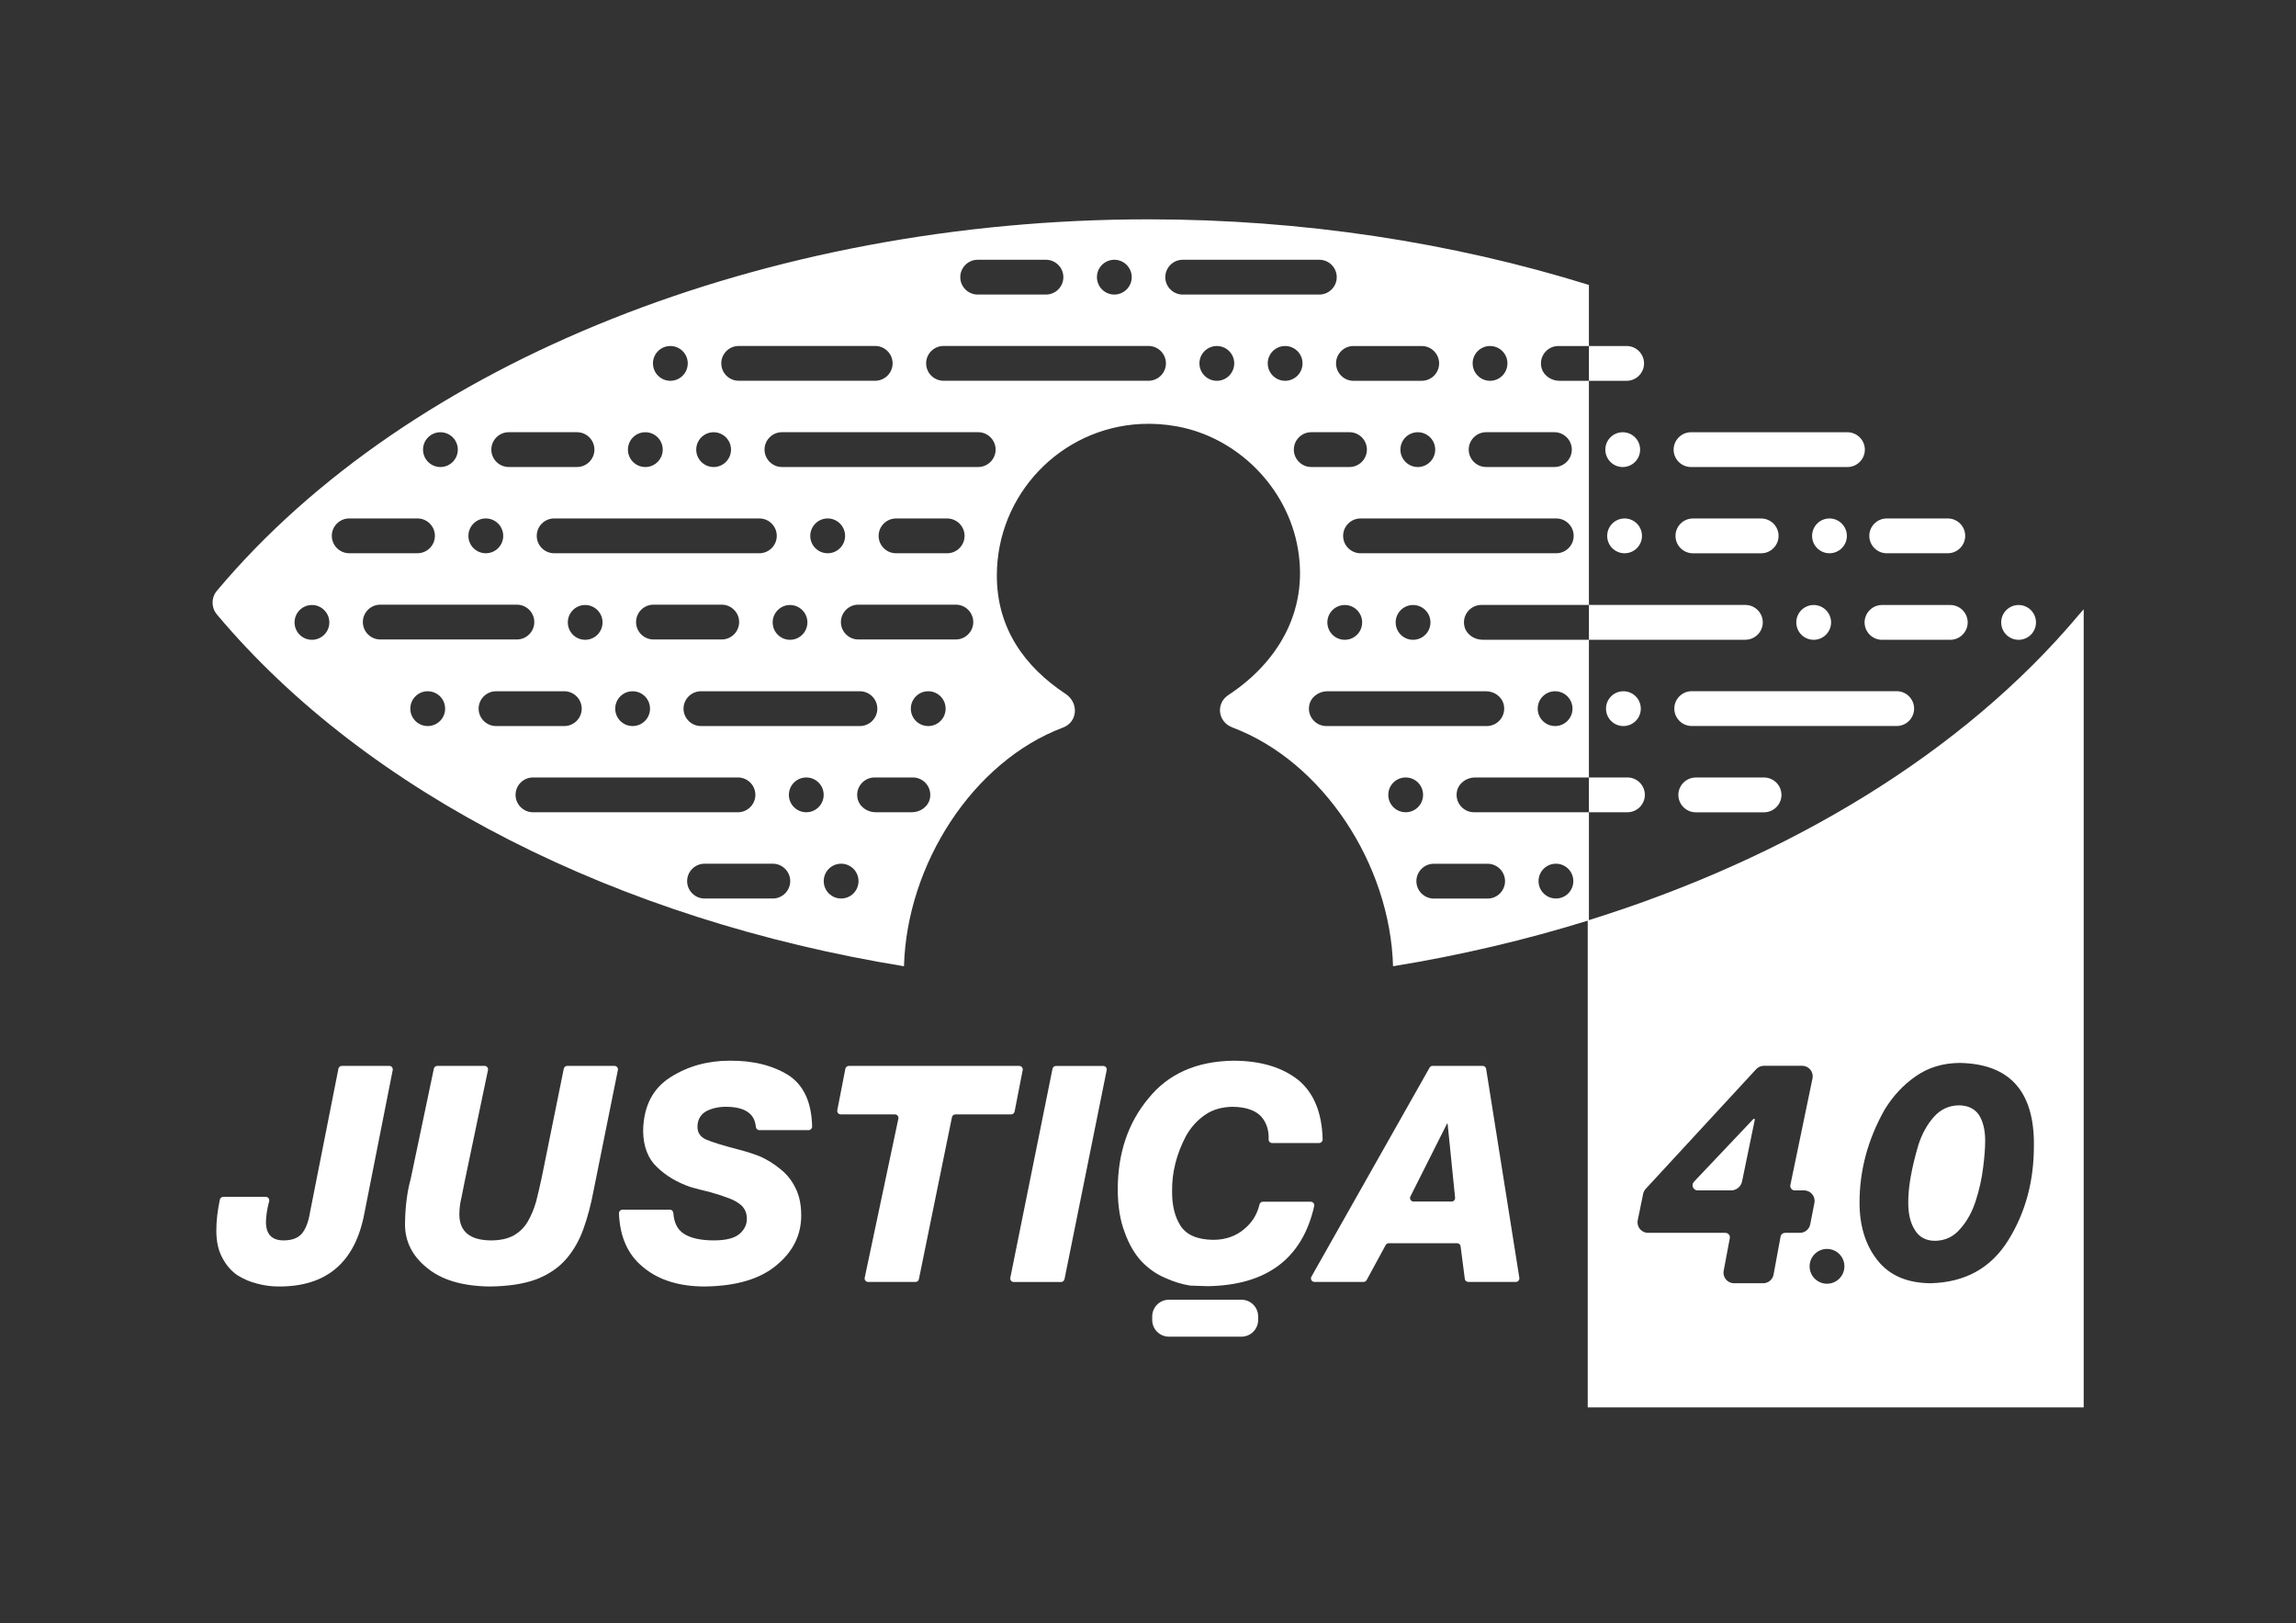
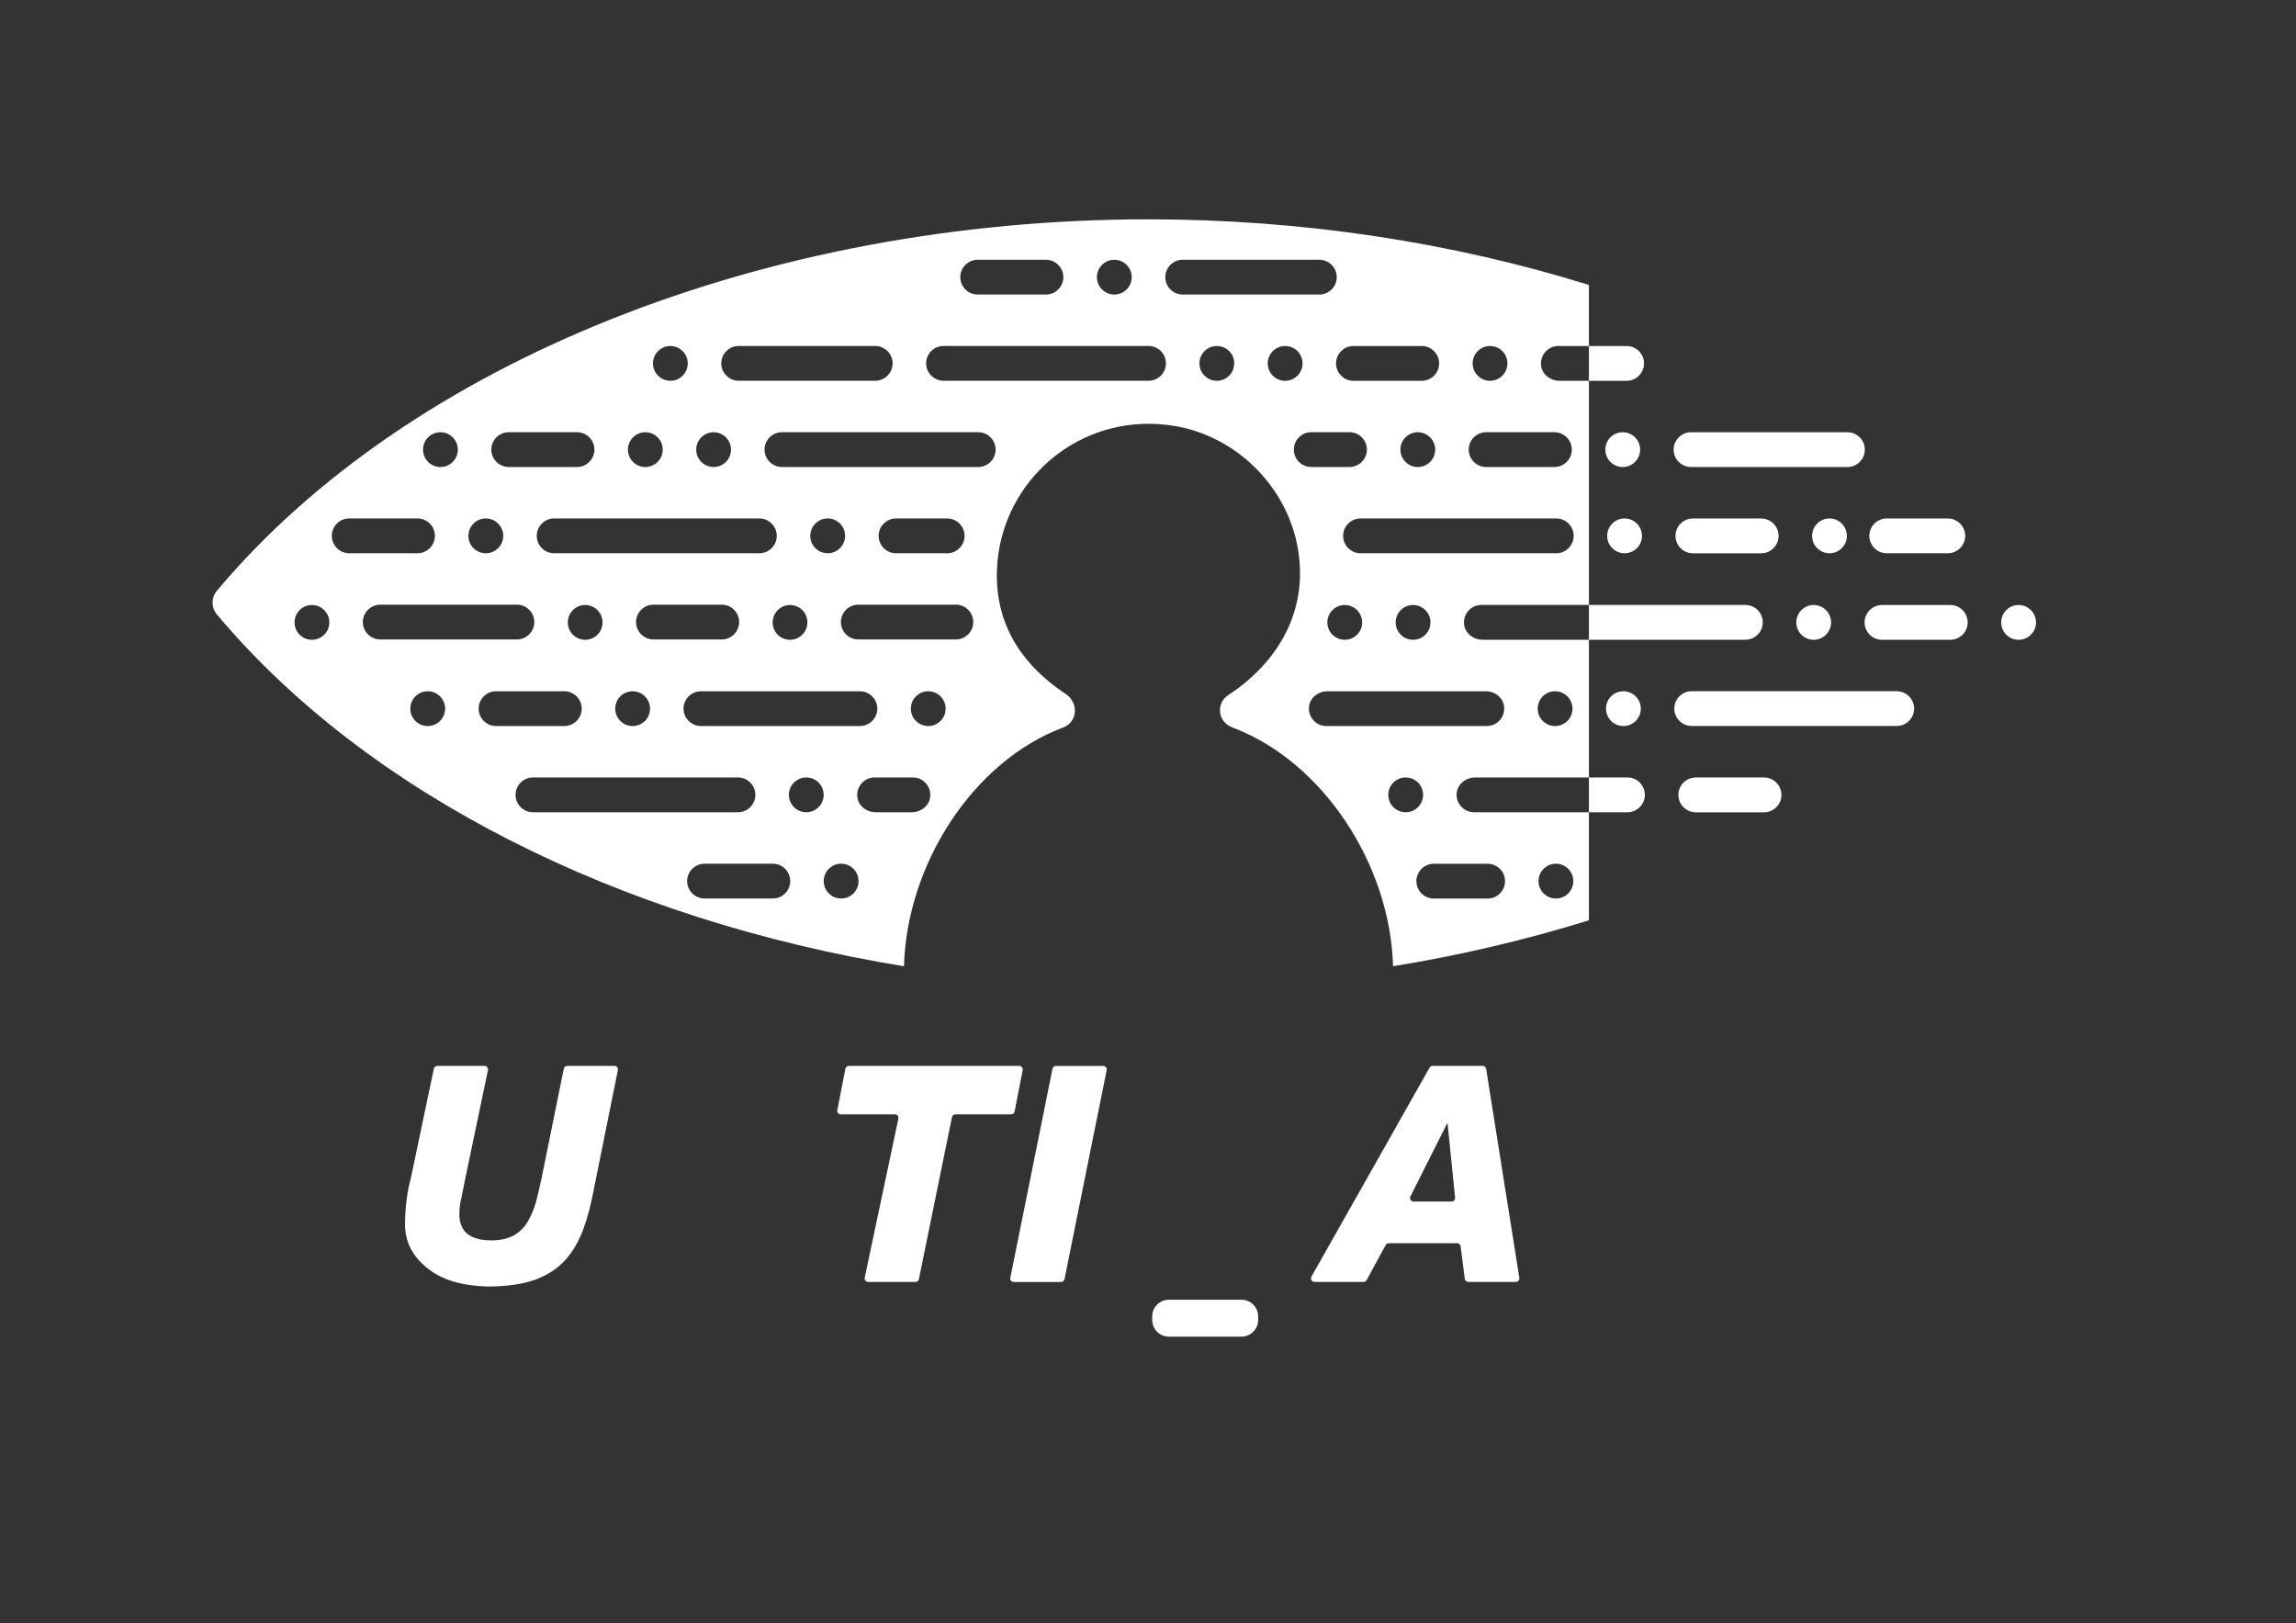
<svg xmlns="http://www.w3.org/2000/svg" xmlns:ns1="http://www.inkscape.org/namespaces/inkscape" xmlns:ns2="http://sodipodi.sourceforge.net/DTD/sodipodi-0.dtd" width="327.822mm" height="231.731mm" viewBox="0 0 327.822 231.731" version="1.1" id="svg8" ns1:version="1.1.1 (3bf5ae0d25, 2021-09-20)" ns2:docname="Justica 4.0 (monocromático).svg">
  <rect x="0" y="0" width="327.822" height="231.731" fill="#333333" stroke="none" />
  <defs id="defs2">
    <clipPath clipPathUnits="userSpaceOnUse" id="clipPath26">
      <path d="M 0,656.874 H 929.26 V 0 H 0 Z" id="path24" />
    </clipPath>
    <clipPath clipPathUnits="userSpaceOnUse" id="clipPath82">
      <path d="m 87.867,417.696 -0.042,-0.047 c -2.45,-2.808 -2.45,-6.992 0,-9.798 v 0 C 148.674,335.398 250.266,284.439 365.639,265.686 v 0 c 1.124,41.134 27.789,82.803 64.345,96.545 v 0 c 5.975,2.251 6.395,10.061 1.039,13.592 v 0 c -16.568,10.942 -27.826,26.521 -27.826,47.862 v 0 c 0,32.83 25.829,59.715 58.277,61.309 v 0 c 4.636,0.227 9.398,-0.051 14.247,-0.91 v 0 c 24.794,-4.384 45.069,-24.805 49.26,-49.638 v 0 c 4.384,-25.725 -8.749,-46.331 -28.11,-59.057 v 0 c -5.277,-3.453 -4.269,-10.985 1.668,-13.158 v 0 c 36.558,-13.78 63.787,-55.378 64.909,-96.546 v 0 c 27.302,4.438 53.823,10.687 79.224,18.587 v 0 43.692 h -46.481 c -4.264,0 -7.674,3.844 -6.934,8.238 v 0 c 0.581,3.46 3.854,5.833 7.363,5.833 v 0 h 46.052 v 55.698 h -43.071 c -3.509,0 -6.781,2.375 -7.363,5.834 v 0 c -0.738,4.394 2.671,8.237 6.934,8.237 v 0 h 43.5 v 90.649 H 630.74 c -3.508,0 -6.78,2.374 -7.362,5.834 v 0 c -0.738,4.393 2.671,8.237 6.934,8.237 v 0 h 12.36 v 24.7 c -55.26,17.192 -115.854,26.534 -178.126,26.534 v 0 c -154.609,0 -298.944,-57.5 -376.679,-150.062 m 383.466,126.672 c 0,3.87 3.166,7.036 7.035,7.036 v 0 h 55.277 c 3.869,0 7.035,-3.166 7.035,-7.036 v 0 c 0,-3.869 -3.166,-7.036 -7.035,-7.036 v 0 h -55.277 c -3.869,0 -7.035,3.167 -7.035,7.036 m -27.65,0 c 0,3.891 3.143,7.036 7.035,7.036 v 0 c 3.871,0 7.036,-3.145 7.036,-7.036 v 0 c 0,-3.87 -3.165,-7.036 -7.036,-7.036 v 0 c -3.892,0 -7.035,3.166 -7.035,7.036 m -55.276,0 c 0,3.87 3.166,7.036 7.035,7.036 v 0 h 27.627 c 3.87,0 7.036,-3.166 7.036,-7.036 v 0 c 0,-3.869 -3.166,-7.036 -7.036,-7.036 v 0 h -27.627 c -3.869,0 -7.035,3.167 -7.035,7.036 m -13.812,-34.862 c 0,3.87 3.167,7.036 7.037,7.036 v 0 h 82.924 c 3.87,0 7.036,-3.166 7.036,-7.036 v 0 c 0,-3.869 -3.166,-7.035 -7.036,-7.035 v 0 h -82.924 c -3.87,0 -7.037,3.166 -7.037,7.035 m -82.856,0 c 0,3.87 3.166,7.036 7.035,7.036 v 0 h 55.231 c 3.869,0 7.035,-3.166 7.035,-7.036 v 0 c 0,-3.869 -3.166,-7.035 -7.035,-7.035 v 0 h -55.231 c -3.869,0 -7.035,3.166 -7.035,7.035 m 303.912,0.006 c 0,3.871 3.143,7.012 7.035,7.012 v 0 c 3.894,0 7.035,-3.141 7.035,-7.012 v 0 c 0,-3.894 -3.141,-7.059 -7.035,-7.059 v 0 c -3.892,0 -7.035,3.165 -7.035,7.059 m -55.253,-0.024 c 0,3.87 3.166,7.036 7.035,7.036 v 0 h 27.627 c 3.87,0 7.036,-3.166 7.036,-7.036 v 0 c 0,-3.869 -3.166,-7.035 -7.036,-7.035 v 0 h -27.627 c -3.869,0 -7.035,3.166 -7.035,7.035 m -27.626,0.024 c 0,3.871 3.143,7.012 7.036,7.012 v 0 c 3.893,0 7.036,-3.141 7.036,-7.012 v 0 c 0,-3.894 -3.143,-7.059 -7.036,-7.059 v 0 c -3.893,0 -7.036,3.165 -7.036,7.059 m -27.626,0 c 0,3.871 3.165,7.012 7.036,7.012 v 0 c 3.893,0 7.035,-3.141 7.035,-7.012 v 0 c 0,-3.894 -3.142,-7.059 -7.035,-7.059 v 0 c -3.871,0 -7.036,3.165 -7.036,7.059 m -221.033,0 c 0,3.871 3.142,7.012 7.035,7.012 v 0 c 3.869,0 7.036,-3.141 7.036,-7.012 v 0 c 0,-3.894 -3.167,-7.059 -7.036,-7.059 v 0 c -3.893,0 -7.035,3.165 -7.035,7.059 m 329.95,-34.884 c 0,3.869 3.166,7.035 7.035,7.035 v 0 h 27.628 c 3.869,0 7.036,-3.166 7.036,-7.035 v 0 c 0,-3.87 -3.167,-7.037 -7.036,-7.037 v 0 h -27.628 c -3.869,0 -7.035,3.167 -7.035,7.037 m -70.737,0 c 0,3.869 3.166,7.035 7.035,7.035 v 0 h 15.486 c 3.869,0 7.036,-3.166 7.036,-7.035 v 0 c 0,-3.87 -3.167,-7.037 -7.036,-7.037 v 0 h -15.486 c -3.869,0 -7.035,3.167 -7.035,7.037 m -214.087,0 c 0,3.869 3.166,7.035 7.035,7.035 v 0 h 79.397 c 3.869,0 7.035,-3.166 7.035,-7.035 v 0 c 0,-3.87 -3.166,-7.037 -7.035,-7.037 v 0 h -79.397 c -3.869,0 -7.035,3.167 -7.035,7.037 m -110.505,0 c 0,3.869 3.168,7.035 7.037,7.035 v 0 h 27.626 c 3.869,0 7.036,-3.166 7.036,-7.035 v 0 c 0,-3.87 -3.167,-7.037 -7.036,-7.037 v 0 h -27.626 c -3.869,0 -7.037,3.167 -7.037,7.037 m 367.703,-0.013 c 0,3.893 3.145,7.035 7.037,7.035 v 0 c 3.87,0 7.034,-3.142 7.034,-7.035 v 0 c 0,-3.868 -3.164,-7.036 -7.034,-7.036 v 0 c -3.892,0 -7.037,3.168 -7.037,7.036 m -284.824,0 c 0,3.893 3.142,7.035 7.036,7.035 v 0 c 3.868,0 7.035,-3.142 7.035,-7.035 v 0 c 0,-3.868 -3.167,-7.036 -7.035,-7.036 v 0 c -3.894,0 -7.036,3.168 -7.036,7.036 m -27.626,0 c 0,3.893 3.143,7.035 7.035,7.035 v 0 c 3.894,0 7.037,-3.142 7.037,-7.035 v 0 c 0,-3.868 -3.143,-7.036 -7.037,-7.036 v 0 c -3.892,0 -7.035,3.168 -7.035,7.036 m -82.878,0 c 0,3.893 3.142,7.035 7.035,7.035 v 0 c 3.894,0 7.036,-3.142 7.036,-7.035 v 0 c 0,-3.868 -3.142,-7.036 -7.036,-7.036 v 0 c -3.893,0 -7.035,3.168 -7.035,7.036 m 156.633,-34.891 c 0,3.894 3.146,7.065 7.043,7.065 v 0 c 3.871,0 7.041,-3.171 7.041,-7.065 v 0 c 0,-3.874 -3.17,-7.018 -7.041,-7.018 v 0 c -3.897,0 -7.043,3.144 -7.043,7.018 m -110.638,0.023 c 0,3.873 3.169,7.042 7.043,7.042 v 0 h 83 c 3.871,0 7.04,-3.169 7.04,-7.042 v 0 c 0,-3.873 -3.169,-7.041 -7.04,-7.041 v 0 h -83 c -3.874,0 -7.043,3.168 -7.043,7.041 m -27.638,-0.023 c 0,3.894 3.146,7.065 7.043,7.065 v 0 c 3.871,0 7.041,-3.171 7.041,-7.065 v 0 c 0,-3.874 -3.17,-7.018 -7.041,-7.018 v 0 c -3.897,0 -7.043,3.144 -7.043,7.018 m -55.253,0.03 c 0,3.869 3.167,7.035 7.037,7.035 v 0 h 27.626 c 3.869,0 7.036,-3.166 7.036,-7.035 v 0 c 0,-3.871 -3.167,-7.037 -7.036,-7.037 v 0 H 141.25 c -3.87,0 -7.037,3.166 -7.037,7.037 m 409.048,-0.007 c 0,3.869 3.167,7.036 7.036,7.036 v 0 h 79.178 c 3.87,0 7.036,-3.167 7.036,-7.036 v 0 c 0,-3.87 -3.166,-7.036 -7.036,-7.036 v 0 h -79.178 c -3.869,0 -7.036,3.166 -7.036,7.036 m -187.88,-0.006 c 0,3.869 3.166,7.035 7.036,7.035 v 0 h 20.692 c 3.87,0 7.036,-3.166 7.036,-7.035 v 0 c 0,-3.869 -3.166,-7.035 -7.036,-7.035 v 0 h -20.692 c -3.87,0 -7.036,3.166 -7.036,7.035 m -15.256,-34.862 c 0,3.87 3.167,7.036 7.036,7.036 v 0 h 39.465 c 3.87,0 7.037,-3.166 7.037,-7.036 v 0 c 0,-3.87 -3.167,-7.036 -7.037,-7.036 v 0 h -39.465 c -3.869,0 -7.036,3.166 -7.036,7.036 m -82.855,0 c 0,3.87 3.167,7.036 7.036,7.036 v 0 h 27.627 c 3.869,0 7.035,-3.166 7.035,-7.036 v 0 c 0,-3.87 -3.166,-7.036 -7.035,-7.036 v 0 h -27.627 c -3.869,0 -7.036,3.166 -7.036,7.036 m -110.505,0 c 0,3.87 3.166,7.036 7.035,7.036 v 0 h 55.277 c 3.87,0 7.036,-3.166 7.036,-7.036 v 0 c 0,-3.87 -3.166,-7.036 -7.036,-7.036 v 0 H 153.8 c -3.869,0 -7.035,3.166 -7.035,7.036 m 417.746,-0.133 c 0,3.87 3.145,7.035 7.036,7.035 v 0 c 3.893,0 7.036,-3.165 7.036,-7.035 v 0 c 0,-3.891 -3.143,-7.036 -7.036,-7.036 v 0 c -3.891,0 -7.036,3.145 -7.036,7.036 m -27.626,0 c 0,3.87 3.145,7.035 7.036,7.035 v 0 c 3.893,0 7.036,-3.165 7.036,-7.035 v 0 c 0,-3.891 -3.143,-7.036 -7.036,-7.036 v 0 c -3.891,0 -7.036,3.145 -7.036,7.036 m -224.363,0 c 0,3.87 3.143,7.035 7.013,7.035 v 0 c 3.893,0 7.036,-3.165 7.036,-7.035 v 0 c 0,-3.891 -3.143,-7.036 -7.036,-7.036 v 0 c -3.87,0 -7.013,3.145 -7.013,7.036 m -82.855,0 c 0,3.87 3.143,7.035 7.013,7.035 v 0 c 3.894,0 7.035,-3.165 7.035,-7.035 v 0 c 0,-3.891 -3.141,-7.036 -7.035,-7.036 v 0 c -3.87,0 -7.013,3.145 -7.013,7.036 m -110.528,0 c 0,3.87 3.142,7.035 7.036,7.035 v 0 c 3.868,0 7.035,-3.165 7.035,-7.035 v 0 c 0,-3.891 -3.167,-7.036 -7.035,-7.036 v 0 c -3.894,0 -7.036,3.145 -7.036,7.036 m 502.826,-34.885 c 0,3.894 3.144,7.036 7.036,7.036 v 0 c 3.87,0 7.035,-3.142 7.035,-7.036 v 0 c 0,-3.893 -3.165,-7.035 -7.035,-7.035 v 0 c -3.892,0 -7.036,3.142 -7.036,7.035 m -92.422,1.304 c 0.624,3.417 3.87,5.732 7.342,5.732 v 0 h 64.181 c 3.404,0 6.54,-2.279 7.203,-5.617 v 0 c 0.89,-4.483 -2.56,-8.454 -6.894,-8.454 v 0 h -64.916 c -4.296,0 -7.726,3.904 -6.916,8.339 M 368.41,369.861 c 0,3.894 3.142,7.036 7.036,7.036 v 0 c 3.893,0 7.035,-3.142 7.035,-7.036 v 0 c 0,-3.893 -3.142,-7.035 -7.035,-7.035 v 0 c -3.894,0 -7.036,3.142 -7.036,7.035 m -91.94,0 c 0,3.87 3.167,7.036 7.036,7.036 v 0 h 64.313 c 3.87,0 7.037,-3.166 7.037,-7.036 v 0 c 0,-3.869 -3.167,-7.035 -7.037,-7.035 v 0 h -64.313 c -3.869,0 -7.036,3.166 -7.036,7.035 m -27.625,0 c 0,3.894 3.142,7.036 7.036,7.036 v 0 c 3.892,0 7.035,-3.142 7.035,-7.036 v 0 c 0,-3.893 -3.143,-7.035 -7.035,-7.035 v 0 c -3.894,0 -7.036,3.142 -7.036,7.035 m -55.252,0 c 0,3.87 3.166,7.036 7.035,7.036 v 0 h 27.626 c 3.87,0 7.037,-3.166 7.037,-7.036 v 0 c 0,-3.869 -3.167,-7.035 -7.037,-7.035 v 0 h -27.626 c -3.869,0 -7.035,3.166 -7.035,7.035 m -27.627,0 c 0,3.894 3.142,7.036 7.036,7.036 v 0 c 3.893,0 7.035,-3.142 7.035,-7.036 v 0 c 0,-3.893 -3.142,-7.035 -7.035,-7.035 v 0 c -3.894,0 -7.036,3.142 -7.036,7.035 M 561.53,335 c 0,3.893 3.144,7.035 7.035,7.035 v 0 c 3.893,0 7.035,-3.142 7.035,-7.035 v 0 c 0,-3.894 -3.142,-7.036 -7.035,-7.036 v 0 c -3.891,0 -7.035,3.142 -7.035,7.036 m -214.702,-1.304 c -0.809,4.436 2.621,8.339 6.917,8.339 v 0 h 15.5 c 4.296,0 7.726,-3.903 6.916,-8.339 v 0 c -0.623,-3.416 -3.87,-5.732 -7.342,-5.732 v 0 h -14.648 c -3.473,0 -6.719,2.316 -7.343,5.732 M 208.533,335 c 0,3.87 3.167,7.035 7.036,7.035 v 0 h 82.924 c 3.87,0 7.036,-3.165 7.036,-7.035 v 0 c 0,-3.869 -3.166,-7.036 -7.036,-7.036 v 0 h -82.924 c -3.869,0 -7.036,3.167 -7.036,7.036 m 110.55,-10e-4 c 0,3.893 3.166,7.035 7.037,7.035 v 0 c 3.89,0 7.035,-3.142 7.035,-7.035 v 0 c 0,-3.892 -3.145,-7.035 -7.035,-7.035 v 0 c -3.871,0 -7.037,3.143 -7.037,7.035 M 622.3,300.117 c 0,3.894 3.145,7.035 7.036,7.035 v 0 c 3.893,0 7.035,-3.141 7.035,-7.035 v 0 c 0,-3.894 -3.142,-7.036 -7.035,-7.036 v 0 c -3.891,0 -7.036,3.142 -7.036,7.036 m -289.12,0 c 0,3.894 3.142,7.035 7.035,7.035 v 0 c 3.891,0 7.036,-3.141 7.036,-7.035 v 0 c 0,-3.894 -3.145,-7.036 -7.036,-7.036 v 0 c -3.893,0 -7.035,3.142 -7.035,7.036 m -55.253,0 c 0,3.869 3.166,7.035 7.035,7.035 v 0 h 27.628 c 3.869,0 7.035,-3.166 7.035,-7.035 v 0 c 0,-3.869 -3.166,-7.036 -7.035,-7.036 v 0 h -27.628 c -3.869,0 -7.035,3.167 -7.035,7.036 m 294.964,-0.02 c 0,3.869 3.166,7.034 7.035,7.034 v 0 h 21.783 c 3.87,0 7.036,-3.165 7.036,-7.034 v 0 c 0,-3.871 -3.166,-7.036 -7.036,-7.036 v 0 h -21.783 c -3.869,0 -7.035,3.165 -7.035,7.036 m 69.781,216.427 v -14.071 h 15.268 c 3.869,0 7.034,3.166 7.034,7.035 v 0 c 0,3.87 -3.165,7.036 -7.034,7.036 v 0 z m 41.305,-34.874 c -3.869,0 -7.036,-3.166 -7.036,-7.035 v 0 c 0,-3.87 3.167,-7.036 7.036,-7.036 v 0 h 63.269 c 3.869,0 7.035,3.166 7.035,7.036 v 0 c 0,3.869 -3.166,7.035 -7.035,7.035 v 0 z m -34.662,-7.035 c 0,-3.868 3.143,-7.036 7.036,-7.036 v 0 c 3.894,0 7.035,3.168 7.035,7.036 v 0 c 0,3.893 -3.141,7.035 -7.035,7.035 v 0 c -3.893,0 -7.036,-3.142 -7.036,-7.035 m 113.806,-27.832 c -3.869,0 -7.035,-3.167 -7.035,-7.036 v 0 c 0,-3.87 3.166,-7.036 7.035,-7.036 v 0 h 24.716 c 3.87,0 7.037,3.166 7.037,7.036 v 0 c 0,3.869 -3.167,7.036 -7.037,7.036 v 0 z m -30.177,-7.059 c 0,-3.871 3.143,-7.013 7.035,-7.013 v 0 c 3.868,0 7.036,3.142 7.036,7.013 v 0 c 0,3.891 -3.168,7.059 -7.036,7.059 v 0 c -3.892,0 -7.035,-3.168 -7.035,-7.059 m -82.878,0 c 0,-3.871 3.141,-7.013 7.036,-7.013 v 0 c 3.893,0 7.034,3.142 7.034,7.013 v 0 c 0,3.891 -3.141,7.059 -7.034,7.059 v 0 c -3.895,0 -7.036,-3.168 -7.036,-7.059 m 34.661,7.046 c -3.869,0 -7.036,-3.165 -7.036,-7.035 v 0 c 0,-3.87 3.167,-7.036 7.036,-7.036 v 0 h 27.627 c 3.87,0 7.036,3.166 7.036,7.036 v 0 c 0,3.87 -3.166,7.035 -7.036,7.035 v 0 z m -42.055,-34.966 v -14.071 h 63.291 c 3.87,0 7.036,3.167 7.036,7.036 v 0 c 0,3.869 -3.166,7.035 -7.036,7.035 v 0 z m 166.759,-7.058 c 0,-3.891 3.145,-7.036 7.036,-7.036 v 0 c 3.893,0 7.036,3.145 7.036,7.036 v 0 c 0,3.87 -3.143,7.035 -7.036,7.035 v 0 c -3.891,0 -7.036,-3.165 -7.036,-7.035 m -48.216,7.035 c -3.87,0 -7.037,-3.166 -7.037,-7.035 v 0 c 0,-3.87 3.167,-7.036 7.037,-7.036 v 0 h 27.627 c 3.869,0 7.034,3.166 7.034,7.036 v 0 c 0,3.869 -3.165,7.035 -7.034,7.035 v 0 z m -34.661,-7.035 c 0,-3.891 3.144,-7.036 7.034,-7.036 v 0 c 3.872,0 7.035,3.145 7.035,7.036 v 0 c 0,3.87 -3.163,7.035 -7.035,7.035 v 0 c -3.89,0 -7.034,-3.165 -7.034,-7.035 M 684.252,376.92 c -3.869,0 -7.035,-3.166 -7.035,-7.035 v 0 c 0,-3.87 3.166,-7.037 7.035,-7.037 v 0 h 82.924 c 3.87,0 7.036,3.167 7.036,7.037 v 0 c 0,3.869 -3.166,7.035 -7.036,7.035 v 0 z m -34.662,-7.059 c 0,-3.893 3.142,-7.035 7.036,-7.035 v 0 c 3.893,0 7.036,3.142 7.036,7.035 v 0 c 0,3.894 -3.143,7.036 -7.036,7.036 v 0 c -3.894,0 -7.036,-3.142 -7.036,-7.036 m -6.918,-27.826 v -14.071 h 15.594 c 3.869,0 7.036,3.167 7.036,7.036 v 0 c 0,3.87 -3.167,7.035 -7.036,7.035 v 0 z m 43.219,-0.021 c -3.869,0 -7.034,-3.166 -7.034,-7.036 v 0 c 0,-3.869 3.165,-7.035 7.034,-7.035 v 0 h 27.627 c 3.87,0 7.036,3.166 7.036,7.035 v 0 c 0,3.87 -3.166,7.036 -7.036,7.036 v 0 z" id="path80" />
    </clipPath>
    <linearGradient x1="0" y1="0" x2="1" y2="0" gradientUnits="userSpaceOnUse" gradientTransform="matrix(737.515,0,0,-737.515,85.987,416.722)" spreadMethod="pad" id="linearGradient96">
      <stop style="stop-opacity:1;stop-color:#1ea199" offset="0" id="stop88" />
      <stop style="stop-opacity:1;stop-color:#1ea199" offset="0.184" id="stop90" />
      <stop style="stop-opacity:1;stop-color:#1ea199" offset="0.422" id="stop92" />
      <stop style="stop-opacity:1;stop-color:#264e96" offset="1" id="stop94" />
    </linearGradient>
    <clipPath clipPathUnits="userSpaceOnUse" id="clipPath106">
      <path d="M 0,656.874 H 929.26 V 0 H 0 Z" id="path104" />
    </clipPath>
  </defs>
  <ns2:namedview id="base" pagecolor="#ffffff" bordercolor="#666666" borderopacity="1.0" ns1:pageopacity="0.0" ns1:pageshadow="2" ns1:zoom="0.98994949" ns1:cx="721.75399" ns1:cy="393.45442" ns1:document-units="mm" ns1:current-layer="layer1" ns1:document-rotation="0" showgrid="false" fit-margin-top="0" fit-margin-left="0" fit-margin-right="0" fit-margin-bottom="0" ns1:window-width="1920" ns1:window-height="1027" ns1:window-x="-8" ns1:window-y="-8" ns1:window-maximized="1" ns1:pagecheckerboard="true" />
  <g ns1:label="Layer 1" ns1:groupmode="layer" id="layer1" transform="translate(48.25,-32.301)">
    <g id="g767">
      <g id="g28" transform="matrix(0.353,0,0,-0.353,248.513,120.168)" />
      <g id="g32" transform="matrix(0.353,0,0,-0.353,194.156,202.254)" />
      <g id="g36" transform="matrix(0.353,0,0,-0.353,231.383,190.119)" />
      <g id="g40" transform="matrix(0.353,0,0,-0.353,215.093,213.086)">
-         <path id="path42" style="fill:#ffffff;fill-opacity:1;fill-rule:nonzero;stroke:none" d="m 0,0 c 0,-3.885 -3.149,-7.034 -7.034,-7.034 -3.885,0 -7.034,3.149 -7.034,7.034 0,3.885 3.149,7.034 7.034,7.034 C -3.149,7.034 0,3.885 0,0 m 46.177,65.104 c -3.943,-0.082 -7.258,-1.625 -9.938,-4.631 -2.681,-2.968 -4.77,-6.705 -6.269,-11.214 -2.843,-9.63 -4.222,-17.531 -4.141,-23.707 0,-4.428 0.887,-8.043 2.663,-10.847 1.774,-2.925 4.514,-4.388 8.222,-4.388 4.141,0.08 7.528,1.706 10.17,4.875 2.685,3.007 4.753,6.744 6.213,11.214 1.46,4.51 2.462,9.019 3.015,13.529 0.551,4.388 0.83,8.004 0.83,10.848 0,4.306 -0.848,7.8 -2.543,10.481 -1.778,2.56 -4.518,3.84 -8.222,3.84 m 0.355,17.157 c 20.32,-0.325 30.36,-11.502 30.117,-33.534 0,-14.364 -3.454,-27.083 -10.361,-38.161 -6.986,-11.28 -17.487,-17.081 -31.499,-17.406 -9.456,0.083 -16.6,3.185 -21.427,9.311 -4.827,6.086 -7.24,13.856 -7.24,23.31 0,13.066 3.377,25.583 10.131,37.552 3.378,5.558 7.599,10.083 12.665,13.572 4.988,3.49 10.86,5.275 17.614,5.356 M -59.351,30.706 h 13.489 c 2.165,0 4.032,1.521 4.47,3.642 l 5.145,24.936 c 0.067,0.328 -0.337,0.539 -0.568,0.296 l -24.046,-25.389 c -1.239,-1.321 -0.302,-3.485 1.51,-3.485 m 10.533,-32.435 2.458,13.099 c 0.231,1.121 -0.627,2.172 -1.772,2.172 h -31.29 c -2.696,0 -4.713,2.474 -4.17,5.114 l 2.186,10.647 c 0.156,0.758 0.516,1.461 1.042,2.031 l 44.678,48.401 c 0.806,0.873 1.94,1.37 3.129,1.37 h 15.48 c 2.701,0 4.718,-2.48 4.169,-5.124 l -8.949,-43.098 c -0.233,-1.123 0.624,-2.177 1.771,-2.177 h 3.778 c 2.68,0 4.692,-2.446 4.178,-5.076 l -1.693,-8.649 c -0.391,-1.998 -2.142,-3.439 -4.178,-3.439 h -6.032 c -0.863,0 -1.606,-0.61 -1.774,-1.457 l -2.86,-15.498 c -0.397,-1.992 -2.145,-3.428 -4.177,-3.428 h -11.803 c -2.695,0 -4.712,2.472 -4.171,5.112 M 94.734,263.389 c -46.423,-55.28 -116.612,-98.041 -198.549,-123.53 V -57.043 H 96.787 V 265.74 Z" />
-       </g>
+         </g>
      <g id="g44" transform="matrix(0.353,0,0,-0.353,3.79,205.449)" style="fill:#ffffff">
-         <path d="m 0,0 c -3.707,-20.017 -15.327,-29.944 -34.862,-29.786 -2.771,0 -5.601,0.379 -8.489,1.135 -2.927,0.714 -5.658,1.887 -8.2,3.518 -2.425,1.708 -4.387,3.995 -5.891,6.858 -1.654,2.942 -2.48,6.639 -2.48,11.09 0,3.847 0.473,8.013 1.418,12.5 0.14,0.664 0.741,1.158 1.419,1.158 h 17.166 c 0.94,0 1.592,-0.907 1.351,-1.816 -0.793,-2.978 -1.223,-5.749 -1.286,-8.312 0,-4.993 2.374,-7.491 7.122,-7.491 3.321,0 5.775,0.898 7.359,2.695 1.581,1.873 2.684,4.688 3.299,8.438 l 11.534,58.304 c 0.132,0.666 0.717,1.147 1.397,1.147 h 19.164 c 0.897,0 1.571,-0.82 1.397,-1.7 z" style="fill:#ffffff;fill-opacity:1;fill-rule:nonzero;stroke:none" id="path46" />
-       </g>
+         </g>
      <g id="g48" transform="matrix(0.353,0,0,-0.353,36.534,202.108)" style="fill:#ffffff">
        <path d="m 0,0 c -1.082,-5.887 -2.491,-11.237 -4.228,-16.05 -1.736,-4.769 -4.11,-8.866 -7.122,-12.287 -3.011,-3.421 -6.969,-6.085 -11.871,-7.995 -4.981,-1.869 -11.314,-2.842 -18.993,-2.924 -11.019,0.16 -19.456,2.692 -25.311,7.591 -5.895,4.741 -8.841,10.616 -8.841,17.628 0.076,6.933 0.845,13.048 2.312,18.347 l 9.354,44.527 c 0.138,0.659 0.72,1.132 1.393,1.132 H -44.2 c 0.904,0 1.579,-0.832 1.393,-1.716 L -52.253,3.151 c -0.383,-2.035 -0.805,-4.171 -1.268,-6.407 -0.579,-2.275 -0.866,-4.59 -0.866,-6.943 0.076,-6.866 4.322,-10.336 12.73,-10.416 3.78,0 6.886,0.678 9.318,2.037 2.393,1.394 4.264,3.25 5.611,5.563 1.392,2.357 2.528,5.089 3.416,8.203 0.772,3.033 1.522,6.266 2.258,9.699 l 8.908,43.94 c 0.135,0.664 0.718,1.142 1.396,1.142 H 8.336 c 0.899,0 1.574,-0.824 1.396,-1.706 z" style="fill:#ffffff;fill-opacity:1;fill-rule:nonzero;stroke:none" id="path50" />
      </g>
      <g id="g52" transform="matrix(0.353,0,0,-0.353,47.395,204.996)" style="fill:#ffffff">
-         <path d="m 0,0 c 0.761,0 1.355,-0.616 1.406,-1.376 0.255,-3.82 1.61,-6.569 4.07,-8.245 2.782,-1.873 6.893,-2.809 12.336,-2.809 4.789,0 8.227,0.861 10.313,2.583 2.006,1.721 3.008,3.762 3.008,6.125 0,2.201 -0.717,4.004 -2.156,5.406 -1.478,1.32 -3.408,2.381 -5.79,3.182 -2.257,0.841 -4.701,1.622 -7.33,2.344 -2.669,0.599 -5.214,1.262 -7.636,1.982 -5.385,1.881 -9.849,4.544 -13.385,7.988 -3.692,3.444 -5.579,8.329 -5.655,14.656 0.156,9.93 3.852,17.177 11.088,21.741 7.002,4.445 14.984,6.667 23.949,6.667 9.478,0.08 17.442,-1.906 23.891,-5.961 6.068,-4.05 9.21,-10.93 9.428,-20.64 0.017,-0.799 -0.648,-1.481 -1.448,-1.481 H 36.181 c -0.756,0 -1.339,0.603 -1.412,1.356 -0.25,2.575 -1.244,4.493 -2.977,5.755 -2.028,1.555 -5.091,2.331 -9.184,2.331 -2.902,0 -5.505,-0.581 -7.811,-1.741 -2.344,-1.32 -3.557,-3.359 -3.633,-6.119 -0.081,-2.481 1.056,-4.263 3.404,-5.342 2.352,-1.04 6.518,-2.341 12.494,-3.902 3.109,-0.759 6.219,-1.74 9.325,-2.939 2.99,-1.321 5.761,-3.041 8.31,-5.163 2.593,-2.041 4.624,-4.581 6.099,-7.621 1.551,-3.041 2.33,-6.742 2.33,-11.102 0,-7.92 -3.313,-14.62 -9.937,-20.103 -6.624,-5.601 -16.306,-8.48 -29.043,-8.642 -10.487,0 -18.848,2.639 -25.078,7.918 -6.071,4.939 -9.294,12.159 -9.666,21.653 C -20.629,-0.691 -19.96,0 -19.151,0 Z" style="fill:#ffffff;fill-opacity:1;fill-rule:nonzero;stroke:none" id="path54" />
-       </g>
+         </g>
      <g id="g56" transform="matrix(0.353,0,0,-0.353,96.122,191.394)" style="fill:#ffffff">
        <path d="m 0,0 h -22.55 c -0.676,0 -1.259,-0.476 -1.395,-1.139 l -13.368,-65.495 c -0.135,-0.662 -0.719,-1.138 -1.395,-1.138 h -19.133 c -0.905,0 -1.58,0.833 -1.393,1.718 l 13.616,64.336 C -45.431,-0.833 -46.106,0 -47.011,0 h -21.914 c -0.895,0 -1.569,0.817 -1.397,1.696 l 3.264,16.75 c 0.131,0.669 0.717,1.153 1.398,1.153 H 3.265 c 0.895,0 1.568,-0.818 1.397,-1.697 L 1.397,1.152 C 1.267,0.483 0.681,0 0,0" style="fill:#ffffff;fill-opacity:1;fill-rule:nonzero;stroke:none" id="path58" />
      </g>
      <g id="g60" transform="matrix(0.353,0,0,-0.353,102.518,184.48)" style="fill:#ffffff">
        <path d="m 0,0 h 19.125 c 0.9,0 1.574,-0.824 1.396,-1.706 L 3.461,-86.229 c -0.134,-0.665 -0.718,-1.142 -1.396,-1.142 h -19.128 c -0.9,0 -1.574,0.824 -1.396,1.706 L -1.396,-1.143 C -1.261,-0.479 -0.678,0 0,0" style="fill:#ffffff;fill-opacity:1;fill-rule:nonzero;stroke:none" id="path62" />
      </g>
      <g id="g64" transform="matrix(0.353,0,0,-0.353,138.893,203.862)" style="fill:#ffffff">
-         <path d="m 0,0 c 0.914,0 1.613,-0.873 1.412,-1.764 -4.779,-21.17 -19.1,-31.968 -42.964,-32.395 l -7.043,0.231 c -0.075,0.002 -0.148,0.009 -0.222,0.021 -3.312,0.526 -6.668,1.558 -10.064,3.099 -3.427,1.439 -6.584,3.634 -9.468,6.591 -2.847,3.035 -5.138,6.97 -6.871,11.802 -1.886,4.834 -2.826,10.726 -2.826,17.677 0.077,14.54 4.221,26.724 12.428,36.551 8.004,9.906 19.401,14.98 34.189,15.218 11.139,0 19.998,-2.651 26.578,-7.951 C 1.329,43.859 4.553,35.907 4.824,25.22 4.844,24.418 4.18,23.732 3.377,23.732 h -19.001 c -0.826,0 -1.434,0.709 -1.398,1.535 0.145,3.493 -0.78,6.466 -2.777,8.919 -2.338,2.723 -6.281,4.125 -11.823,4.205 -4.392,-0.08 -8.088,-1.162 -11.081,-3.243 -3.12,-2.125 -5.688,-4.948 -7.697,-8.471 -3.857,-7.292 -5.746,-14.722 -5.666,-22.29 -0.08,-5.714 1.048,-10.403 3.378,-14.068 2.418,-3.743 6.825,-5.656 13.215,-5.734 5.036,0 9.279,1.492 12.719,4.478 3.08,2.556 5.092,5.83 6.038,9.824 0.153,0.641 0.699,1.113 1.36,1.113 z" style="fill:#ffffff;fill-opacity:1;fill-rule:nonzero;stroke:none" id="path66" />
-       </g>
+         </g>
      <g id="g68" transform="matrix(0.353,0,0,-0.353,153.577,203.837)" style="fill:#ffffff">
        <path d="m 0,0 h 15.382 c 0.843,0 1.501,0.729 1.416,1.566 L 13.774,31.514 H 13.541 L -1.271,2.063 C -1.748,1.116 -1.06,0 0,0 m 7.719,54.868 h 20.228 c 0.7,0 1.296,-0.51 1.407,-1.201 l 13.431,-84.522 c 0.138,-0.866 -0.531,-1.648 -1.406,-1.648 H 22.141 c -0.716,0 -1.321,0.531 -1.412,1.241 l -1.704,13.17 c -0.091,0.71 -0.696,1.241 -1.412,1.241 h -27.64 c -0.523,0 -1.002,-0.285 -1.251,-0.744 l -7.695,-14.164 c -0.249,-0.459 -0.729,-0.744 -1.251,-0.744 h -19.853 c -1.09,0 -1.776,1.176 -1.239,2.125 L 6.479,54.145 c 0.253,0.447 0.726,0.723 1.24,0.723" style="fill:#ffffff;fill-opacity:1;fill-rule:nonzero;stroke:none" id="path70" />
      </g>
      <g id="g72" transform="matrix(0.353,0,0,-0.353,129.003,223.128)" style="fill:#ffffff">
        <path d="m 0,0 h -29.335 c -3.731,0 -6.756,3.024 -6.756,6.756 v 1.428 c 0,3.731 3.025,6.756 6.756,6.756 L 0,14.94 c 3.731,0 6.756,-3.025 6.756,-6.755 V 6.756 C 6.756,3.024 3.731,0 0,0" style="fill:#ffffff;fill-opacity:1;fill-rule:nonzero;stroke:none" id="path74" />
      </g>
      <g id="g76" transform="matrix(0.353,0,0,-0.353,-48.25,264.032)" style="fill:#ffffff">
        <g id="g78" clip-path="url(#clipPath82)" style="fill:#ffffff">
          <g id="g84" style="fill:#ffffff">
            <g id="g86" style="fill:#ffffff">
              <path d="m 87.867,417.696 -0.042,-0.047 c -2.45,-2.808 -2.45,-6.992 0,-9.798 v 0 C 148.674,335.398 250.266,284.439 365.639,265.686 v 0 c 1.124,41.134 27.789,82.803 64.345,96.545 v 0 c 5.975,2.251 6.395,10.061 1.039,13.592 v 0 c -16.568,10.942 -27.826,26.521 -27.826,47.862 v 0 c 0,32.83 25.829,59.715 58.277,61.309 v 0 c 4.636,0.227 9.398,-0.051 14.247,-0.91 v 0 c 24.794,-4.384 45.069,-24.805 49.26,-49.638 v 0 c 4.384,-25.725 -8.749,-46.331 -28.11,-59.057 v 0 c -5.277,-3.453 -4.269,-10.985 1.668,-13.158 v 0 c 36.558,-13.78 63.787,-55.378 64.909,-96.546 v 0 c 27.302,4.438 53.823,10.687 79.224,18.587 v 0 43.692 h -46.481 c -4.264,0 -7.674,3.844 -6.934,8.238 v 0 c 0.581,3.46 3.854,5.833 7.363,5.833 v 0 h 46.052 v 55.698 h -43.071 c -3.509,0 -6.781,2.375 -7.363,5.834 v 0 c -0.738,4.394 2.671,8.237 6.934,8.237 v 0 h 43.5 v 90.649 H 630.74 c -3.508,0 -6.78,2.374 -7.362,5.834 v 0 c -0.738,4.393 2.671,8.237 6.934,8.237 v 0 h 12.36 v 24.7 c -55.26,17.192 -115.854,26.534 -178.126,26.534 v 0 c -154.609,0 -298.944,-57.5 -376.679,-150.062 m 383.466,126.672 c 0,3.87 3.166,7.036 7.035,7.036 v 0 h 55.277 c 3.869,0 7.035,-3.166 7.035,-7.036 v 0 c 0,-3.869 -3.166,-7.036 -7.035,-7.036 v 0 h -55.277 c -3.869,0 -7.035,3.167 -7.035,7.036 m -27.65,0 c 0,3.891 3.143,7.036 7.035,7.036 v 0 c 3.871,0 7.036,-3.145 7.036,-7.036 v 0 c 0,-3.87 -3.165,-7.036 -7.036,-7.036 v 0 c -3.892,0 -7.035,3.166 -7.035,7.036 m -55.276,0 c 0,3.87 3.166,7.036 7.035,7.036 v 0 h 27.627 c 3.87,0 7.036,-3.166 7.036,-7.036 v 0 c 0,-3.869 -3.166,-7.036 -7.036,-7.036 v 0 h -27.627 c -3.869,0 -7.035,3.167 -7.035,7.036 m -13.812,-34.862 c 0,3.87 3.167,7.036 7.037,7.036 v 0 h 82.924 c 3.87,0 7.036,-3.166 7.036,-7.036 v 0 c 0,-3.869 -3.166,-7.035 -7.036,-7.035 v 0 h -82.924 c -3.87,0 -7.037,3.166 -7.037,7.035 m -82.856,0 c 0,3.87 3.166,7.036 7.035,7.036 v 0 h 55.231 c 3.869,0 7.035,-3.166 7.035,-7.036 v 0 c 0,-3.869 -3.166,-7.035 -7.035,-7.035 v 0 h -55.231 c -3.869,0 -7.035,3.166 -7.035,7.035 m 303.912,0.006 c 0,3.871 3.143,7.012 7.035,7.012 v 0 c 3.894,0 7.035,-3.141 7.035,-7.012 v 0 c 0,-3.894 -3.141,-7.059 -7.035,-7.059 v 0 c -3.892,0 -7.035,3.165 -7.035,7.059 m -55.253,-0.024 c 0,3.87 3.166,7.036 7.035,7.036 v 0 h 27.627 c 3.87,0 7.036,-3.166 7.036,-7.036 v 0 c 0,-3.869 -3.166,-7.035 -7.036,-7.035 v 0 h -27.627 c -3.869,0 -7.035,3.166 -7.035,7.035 m -27.626,0.024 c 0,3.871 3.143,7.012 7.036,7.012 v 0 c 3.893,0 7.036,-3.141 7.036,-7.012 v 0 c 0,-3.894 -3.143,-7.059 -7.036,-7.059 v 0 c -3.893,0 -7.036,3.165 -7.036,7.059 m -27.626,0 c 0,3.871 3.165,7.012 7.036,7.012 v 0 c 3.893,0 7.035,-3.141 7.035,-7.012 v 0 c 0,-3.894 -3.142,-7.059 -7.035,-7.059 v 0 c -3.871,0 -7.036,3.165 -7.036,7.059 m -221.033,0 c 0,3.871 3.142,7.012 7.035,7.012 v 0 c 3.869,0 7.036,-3.141 7.036,-7.012 v 0 c 0,-3.894 -3.167,-7.059 -7.036,-7.059 v 0 c -3.893,0 -7.035,3.165 -7.035,7.059 m 329.95,-34.884 c 0,3.869 3.166,7.035 7.035,7.035 v 0 h 27.628 c 3.869,0 7.036,-3.166 7.036,-7.035 v 0 c 0,-3.87 -3.167,-7.037 -7.036,-7.037 v 0 h -27.628 c -3.869,0 -7.035,3.167 -7.035,7.037 m -70.737,0 c 0,3.869 3.166,7.035 7.035,7.035 v 0 h 15.486 c 3.869,0 7.036,-3.166 7.036,-7.035 v 0 c 0,-3.87 -3.167,-7.037 -7.036,-7.037 v 0 h -15.486 c -3.869,0 -7.035,3.167 -7.035,7.037 m -214.087,0 c 0,3.869 3.166,7.035 7.035,7.035 v 0 h 79.397 c 3.869,0 7.035,-3.166 7.035,-7.035 v 0 c 0,-3.87 -3.166,-7.037 -7.035,-7.037 v 0 h -79.397 c -3.869,0 -7.035,3.167 -7.035,7.037 m -110.505,0 c 0,3.869 3.168,7.035 7.037,7.035 v 0 h 27.626 c 3.869,0 7.036,-3.166 7.036,-7.035 v 0 c 0,-3.87 -3.167,-7.037 -7.036,-7.037 v 0 h -27.626 c -3.869,0 -7.037,3.167 -7.037,7.037 m 367.703,-0.013 c 0,3.893 3.145,7.035 7.037,7.035 v 0 c 3.87,0 7.034,-3.142 7.034,-7.035 v 0 c 0,-3.868 -3.164,-7.036 -7.034,-7.036 v 0 c -3.892,0 -7.037,3.168 -7.037,7.036 m -284.824,0 c 0,3.893 3.142,7.035 7.036,7.035 v 0 c 3.868,0 7.035,-3.142 7.035,-7.035 v 0 c 0,-3.868 -3.167,-7.036 -7.035,-7.036 v 0 c -3.894,0 -7.036,3.168 -7.036,7.036 m -27.626,0 c 0,3.893 3.143,7.035 7.035,7.035 v 0 c 3.894,0 7.037,-3.142 7.037,-7.035 v 0 c 0,-3.868 -3.143,-7.036 -7.037,-7.036 v 0 c -3.892,0 -7.035,3.168 -7.035,7.036 m -82.878,0 c 0,3.893 3.142,7.035 7.035,7.035 v 0 c 3.894,0 7.036,-3.142 7.036,-7.035 v 0 c 0,-3.868 -3.142,-7.036 -7.036,-7.036 v 0 c -3.893,0 -7.035,3.168 -7.035,7.036 m 156.633,-34.891 c 0,3.894 3.146,7.065 7.043,7.065 v 0 c 3.871,0 7.041,-3.171 7.041,-7.065 v 0 c 0,-3.874 -3.17,-7.018 -7.041,-7.018 v 0 c -3.897,0 -7.043,3.144 -7.043,7.018 m -110.638,0.023 c 0,3.873 3.169,7.042 7.043,7.042 v 0 h 83 c 3.871,0 7.04,-3.169 7.04,-7.042 v 0 c 0,-3.873 -3.169,-7.041 -7.04,-7.041 v 0 h -83 c -3.874,0 -7.043,3.168 -7.043,7.041 m -27.638,-0.023 c 0,3.894 3.146,7.065 7.043,7.065 v 0 c 3.871,0 7.041,-3.171 7.041,-7.065 v 0 c 0,-3.874 -3.17,-7.018 -7.041,-7.018 v 0 c -3.897,0 -7.043,3.144 -7.043,7.018 m -55.253,0.03 c 0,3.869 3.167,7.035 7.037,7.035 v 0 h 27.626 c 3.869,0 7.036,-3.166 7.036,-7.035 v 0 c 0,-3.871 -3.167,-7.037 -7.036,-7.037 v 0 H 141.25 c -3.87,0 -7.037,3.166 -7.037,7.037 m 409.048,-0.007 c 0,3.869 3.167,7.036 7.036,7.036 v 0 h 79.178 c 3.87,0 7.036,-3.167 7.036,-7.036 v 0 c 0,-3.87 -3.166,-7.036 -7.036,-7.036 v 0 h -79.178 c -3.869,0 -7.036,3.166 -7.036,7.036 m -187.88,-0.006 c 0,3.869 3.166,7.035 7.036,7.035 v 0 h 20.692 c 3.87,0 7.036,-3.166 7.036,-7.035 v 0 c 0,-3.869 -3.166,-7.035 -7.036,-7.035 v 0 h -20.692 c -3.87,0 -7.036,3.166 -7.036,7.035 m -15.256,-34.862 c 0,3.87 3.167,7.036 7.036,7.036 v 0 h 39.465 c 3.87,0 7.037,-3.166 7.037,-7.036 v 0 c 0,-3.87 -3.167,-7.036 -7.037,-7.036 v 0 h -39.465 c -3.869,0 -7.036,3.166 -7.036,7.036 m -82.855,0 c 0,3.87 3.167,7.036 7.036,7.036 v 0 h 27.627 c 3.869,0 7.035,-3.166 7.035,-7.036 v 0 c 0,-3.87 -3.166,-7.036 -7.035,-7.036 v 0 h -27.627 c -3.869,0 -7.036,3.166 -7.036,7.036 m -110.505,0 c 0,3.87 3.166,7.036 7.035,7.036 v 0 h 55.277 c 3.87,0 7.036,-3.166 7.036,-7.036 v 0 c 0,-3.87 -3.166,-7.036 -7.036,-7.036 v 0 H 153.8 c -3.869,0 -7.035,3.166 -7.035,7.036 m 417.746,-0.133 c 0,3.87 3.145,7.035 7.036,7.035 v 0 c 3.893,0 7.036,-3.165 7.036,-7.035 v 0 c 0,-3.891 -3.143,-7.036 -7.036,-7.036 v 0 c -3.891,0 -7.036,3.145 -7.036,7.036 m -27.626,0 c 0,3.87 3.145,7.035 7.036,7.035 v 0 c 3.893,0 7.036,-3.165 7.036,-7.035 v 0 c 0,-3.891 -3.143,-7.036 -7.036,-7.036 v 0 c -3.891,0 -7.036,3.145 -7.036,7.036 m -224.363,0 c 0,3.87 3.143,7.035 7.013,7.035 v 0 c 3.893,0 7.036,-3.165 7.036,-7.035 v 0 c 0,-3.891 -3.143,-7.036 -7.036,-7.036 v 0 c -3.87,0 -7.013,3.145 -7.013,7.036 m -82.855,0 c 0,3.87 3.143,7.035 7.013,7.035 v 0 c 3.894,0 7.035,-3.165 7.035,-7.035 v 0 c 0,-3.891 -3.141,-7.036 -7.035,-7.036 v 0 c -3.87,0 -7.013,3.145 -7.013,7.036 m -110.528,0 c 0,3.87 3.142,7.035 7.036,7.035 v 0 c 3.868,0 7.035,-3.165 7.035,-7.035 v 0 c 0,-3.891 -3.167,-7.036 -7.035,-7.036 v 0 c -3.894,0 -7.036,3.145 -7.036,7.036 m 502.826,-34.885 c 0,3.894 3.144,7.036 7.036,7.036 v 0 c 3.87,0 7.035,-3.142 7.035,-7.036 v 0 c 0,-3.893 -3.165,-7.035 -7.035,-7.035 v 0 c -3.892,0 -7.036,3.142 -7.036,7.035 m -92.422,1.304 c 0.624,3.417 3.87,5.732 7.342,5.732 v 0 h 64.181 c 3.404,0 6.54,-2.279 7.203,-5.617 v 0 c 0.89,-4.483 -2.56,-8.454 -6.894,-8.454 v 0 h -64.916 c -4.296,0 -7.726,3.904 -6.916,8.339 M 368.41,369.861 c 0,3.894 3.142,7.036 7.036,7.036 v 0 c 3.893,0 7.035,-3.142 7.035,-7.036 v 0 c 0,-3.893 -3.142,-7.035 -7.035,-7.035 v 0 c -3.894,0 -7.036,3.142 -7.036,7.035 m -91.94,0 c 0,3.87 3.167,7.036 7.036,7.036 v 0 h 64.313 c 3.87,0 7.037,-3.166 7.037,-7.036 v 0 c 0,-3.869 -3.167,-7.035 -7.037,-7.035 v 0 h -64.313 c -3.869,0 -7.036,3.166 -7.036,7.035 m -27.625,0 c 0,3.894 3.142,7.036 7.036,7.036 v 0 c 3.892,0 7.035,-3.142 7.035,-7.036 v 0 c 0,-3.893 -3.143,-7.035 -7.035,-7.035 v 0 c -3.894,0 -7.036,3.142 -7.036,7.035 m -55.252,0 c 0,3.87 3.166,7.036 7.035,7.036 v 0 h 27.626 c 3.87,0 7.037,-3.166 7.037,-7.036 v 0 c 0,-3.869 -3.167,-7.035 -7.037,-7.035 v 0 h -27.626 c -3.869,0 -7.035,3.166 -7.035,7.035 m -27.627,0 c 0,3.894 3.142,7.036 7.036,7.036 v 0 c 3.893,0 7.035,-3.142 7.035,-7.036 v 0 c 0,-3.893 -3.142,-7.035 -7.035,-7.035 v 0 c -3.894,0 -7.036,3.142 -7.036,7.035 M 561.53,335 c 0,3.893 3.144,7.035 7.035,7.035 v 0 c 3.893,0 7.035,-3.142 7.035,-7.035 v 0 c 0,-3.894 -3.142,-7.036 -7.035,-7.036 v 0 c -3.891,0 -7.035,3.142 -7.035,7.036 m -214.702,-1.304 c -0.809,4.436 2.621,8.339 6.917,8.339 v 0 h 15.5 c 4.296,0 7.726,-3.903 6.916,-8.339 v 0 c -0.623,-3.416 -3.87,-5.732 -7.342,-5.732 v 0 h -14.648 c -3.473,0 -6.719,2.316 -7.343,5.732 M 208.533,335 c 0,3.87 3.167,7.035 7.036,7.035 v 0 h 82.924 c 3.87,0 7.036,-3.165 7.036,-7.035 v 0 c 0,-3.869 -3.166,-7.036 -7.036,-7.036 v 0 h -82.924 c -3.869,0 -7.036,3.167 -7.036,7.036 m 110.55,-10e-4 c 0,3.893 3.166,7.035 7.037,7.035 v 0 c 3.89,0 7.035,-3.142 7.035,-7.035 v 0 c 0,-3.892 -3.145,-7.035 -7.035,-7.035 v 0 c -3.871,0 -7.037,3.143 -7.037,7.035 M 622.3,300.117 c 0,3.894 3.145,7.035 7.036,7.035 v 0 c 3.893,0 7.035,-3.141 7.035,-7.035 v 0 c 0,-3.894 -3.142,-7.036 -7.035,-7.036 v 0 c -3.891,0 -7.036,3.142 -7.036,7.036 m -289.12,0 c 0,3.894 3.142,7.035 7.035,7.035 v 0 c 3.891,0 7.036,-3.141 7.036,-7.035 v 0 c 0,-3.894 -3.145,-7.036 -7.036,-7.036 v 0 c -3.893,0 -7.035,3.142 -7.035,7.036 m -55.253,0 c 0,3.869 3.166,7.035 7.035,7.035 v 0 h 27.628 c 3.869,0 7.035,-3.166 7.035,-7.035 v 0 c 0,-3.869 -3.166,-7.036 -7.035,-7.036 v 0 h -27.628 c -3.869,0 -7.035,3.167 -7.035,7.036 m 294.964,-0.02 c 0,3.869 3.166,7.034 7.035,7.034 v 0 h 21.783 c 3.87,0 7.036,-3.165 7.036,-7.034 v 0 c 0,-3.871 -3.166,-7.036 -7.036,-7.036 v 0 h -21.783 c -3.869,0 -7.035,3.165 -7.035,7.036 m 69.781,216.427 v -14.071 h 15.268 c 3.869,0 7.034,3.166 7.034,7.035 v 0 c 0,3.87 -3.165,7.036 -7.034,7.036 v 0 z m 41.305,-34.874 c -3.869,0 -7.036,-3.166 -7.036,-7.035 v 0 c 0,-3.87 3.167,-7.036 7.036,-7.036 v 0 h 63.269 c 3.869,0 7.035,3.166 7.035,7.036 v 0 c 0,3.869 -3.166,7.035 -7.035,7.035 v 0 z m -34.662,-7.035 c 0,-3.868 3.143,-7.036 7.036,-7.036 v 0 c 3.894,0 7.035,3.168 7.035,7.036 v 0 c 0,3.893 -3.141,7.035 -7.035,7.035 v 0 c -3.893,0 -7.036,-3.142 -7.036,-7.035 m 113.806,-27.832 c -3.869,0 -7.035,-3.167 -7.035,-7.036 v 0 c 0,-3.87 3.166,-7.036 7.035,-7.036 v 0 h 24.716 c 3.87,0 7.037,3.166 7.037,7.036 v 0 c 0,3.869 -3.167,7.036 -7.037,7.036 v 0 z m -30.177,-7.059 c 0,-3.871 3.143,-7.013 7.035,-7.013 v 0 c 3.868,0 7.036,3.142 7.036,7.013 v 0 c 0,3.891 -3.168,7.059 -7.036,7.059 v 0 c -3.892,0 -7.035,-3.168 -7.035,-7.059 m -82.878,0 c 0,-3.871 3.141,-7.013 7.036,-7.013 v 0 c 3.893,0 7.034,3.142 7.034,7.013 v 0 c 0,3.891 -3.141,7.059 -7.034,7.059 v 0 c -3.895,0 -7.036,-3.168 -7.036,-7.059 m 34.661,7.046 c -3.869,0 -7.036,-3.165 -7.036,-7.035 v 0 c 0,-3.87 3.167,-7.036 7.036,-7.036 v 0 h 27.627 c 3.87,0 7.036,3.166 7.036,7.036 v 0 c 0,3.87 -3.166,7.035 -7.036,7.035 v 0 z m -42.055,-34.966 v -14.071 h 63.291 c 3.87,0 7.036,3.167 7.036,7.036 v 0 c 0,3.869 -3.166,7.035 -7.036,7.035 v 0 z m 166.759,-7.058 c 0,-3.891 3.145,-7.036 7.036,-7.036 v 0 c 3.893,0 7.036,3.145 7.036,7.036 v 0 c 0,3.87 -3.143,7.035 -7.036,7.035 v 0 c -3.891,0 -7.036,-3.165 -7.036,-7.035 m -48.216,7.035 c -3.87,0 -7.037,-3.166 -7.037,-7.035 v 0 c 0,-3.87 3.167,-7.036 7.037,-7.036 v 0 h 27.627 c 3.869,0 7.034,3.166 7.034,7.036 v 0 c 0,3.869 -3.165,7.035 -7.034,7.035 v 0 z m -34.661,-7.035 c 0,-3.891 3.144,-7.036 7.034,-7.036 v 0 c 3.872,0 7.035,3.145 7.035,7.036 v 0 c 0,3.87 -3.163,7.035 -7.035,7.035 v 0 c -3.89,0 -7.034,-3.165 -7.034,-7.035 M 684.252,376.92 c -3.869,0 -7.035,-3.166 -7.035,-7.035 v 0 c 0,-3.87 3.166,-7.037 7.035,-7.037 v 0 h 82.924 c 3.87,0 7.036,3.167 7.036,7.037 v 0 c 0,3.869 -3.166,7.035 -7.036,7.035 v 0 z m -34.662,-7.059 c 0,-3.893 3.142,-7.035 7.036,-7.035 v 0 c 3.893,0 7.036,3.142 7.036,7.035 v 0 c 0,3.894 -3.143,7.036 -7.036,7.036 v 0 c -3.894,0 -7.036,-3.142 -7.036,-7.036 m -6.918,-27.826 v -14.071 h 15.594 c 3.869,0 7.036,3.167 7.036,7.036 v 0 c 0,3.87 -3.167,7.035 -7.036,7.035 v 0 z m 43.219,-0.021 c -3.869,0 -7.034,-3.166 -7.034,-7.036 v 0 c 0,-3.869 3.165,-7.035 7.034,-7.035 v 0 h 27.627 c 3.87,0 7.036,3.166 7.036,7.035 v 0 c 0,3.87 -3.166,7.036 -7.036,7.036 v 0 z" style="fill:#ffffff;stroke:none" id="path98" />
            </g>
          </g>
        </g>
      </g>
    </g>
  </g>
</svg>